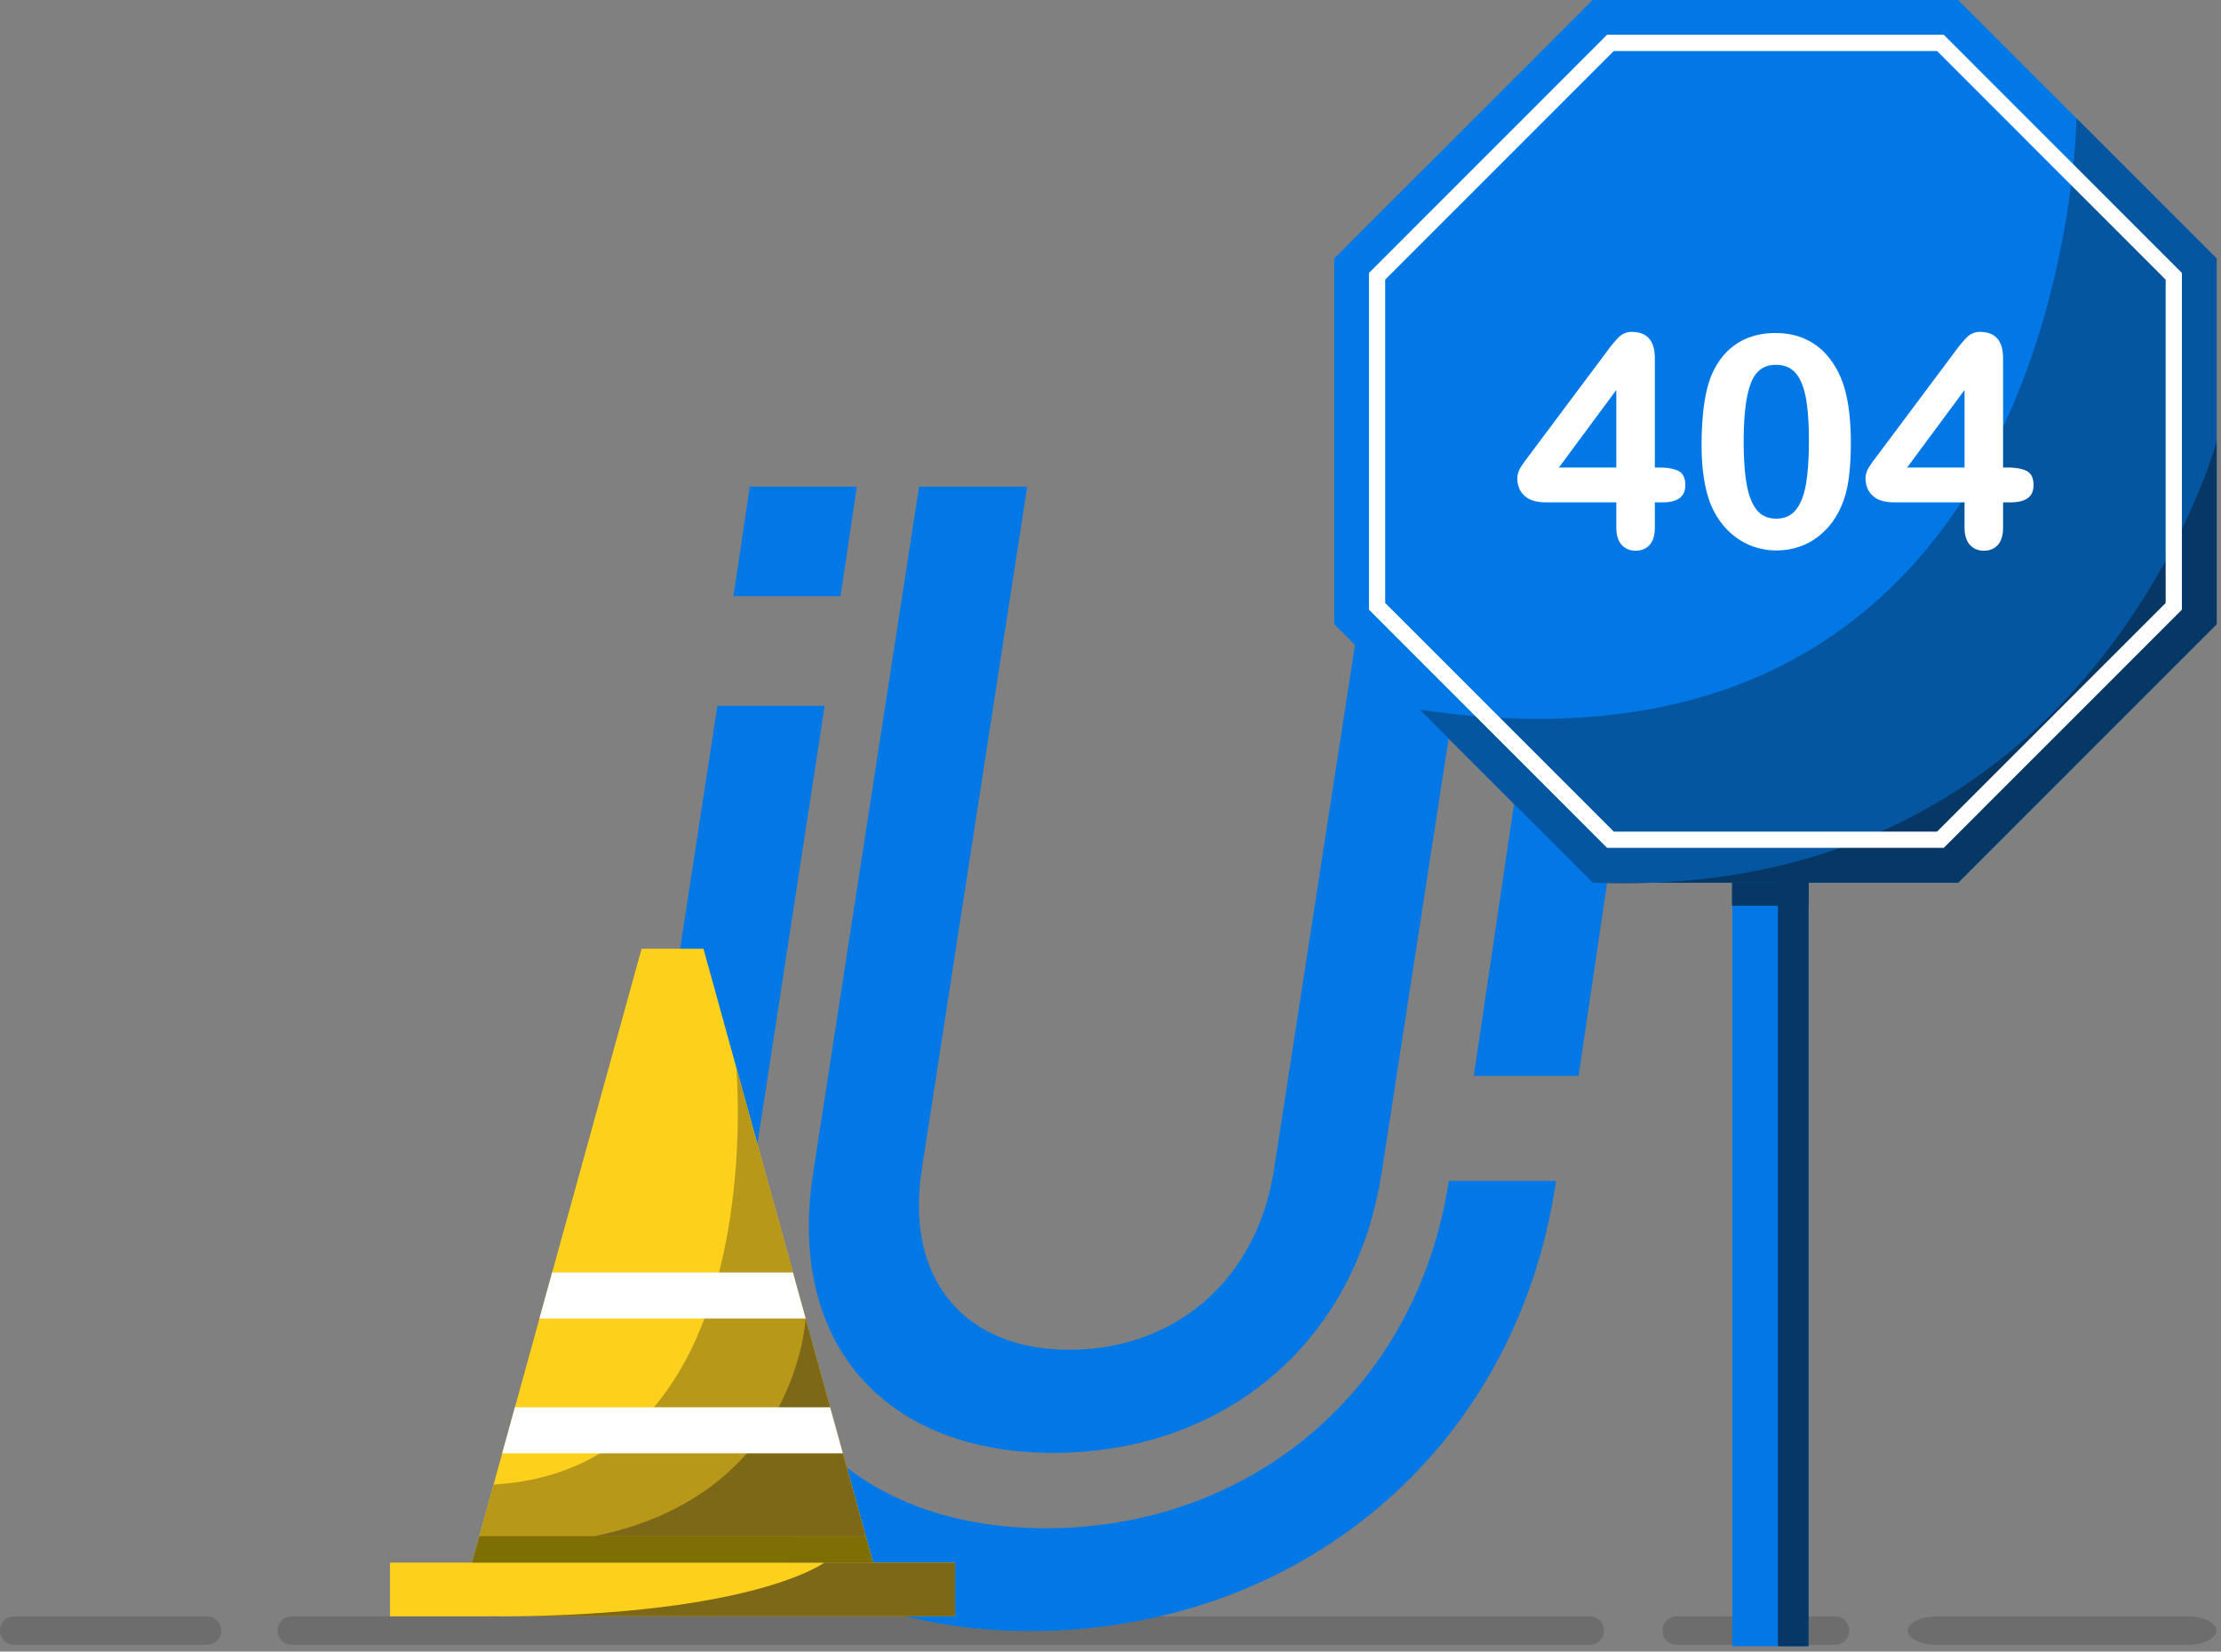
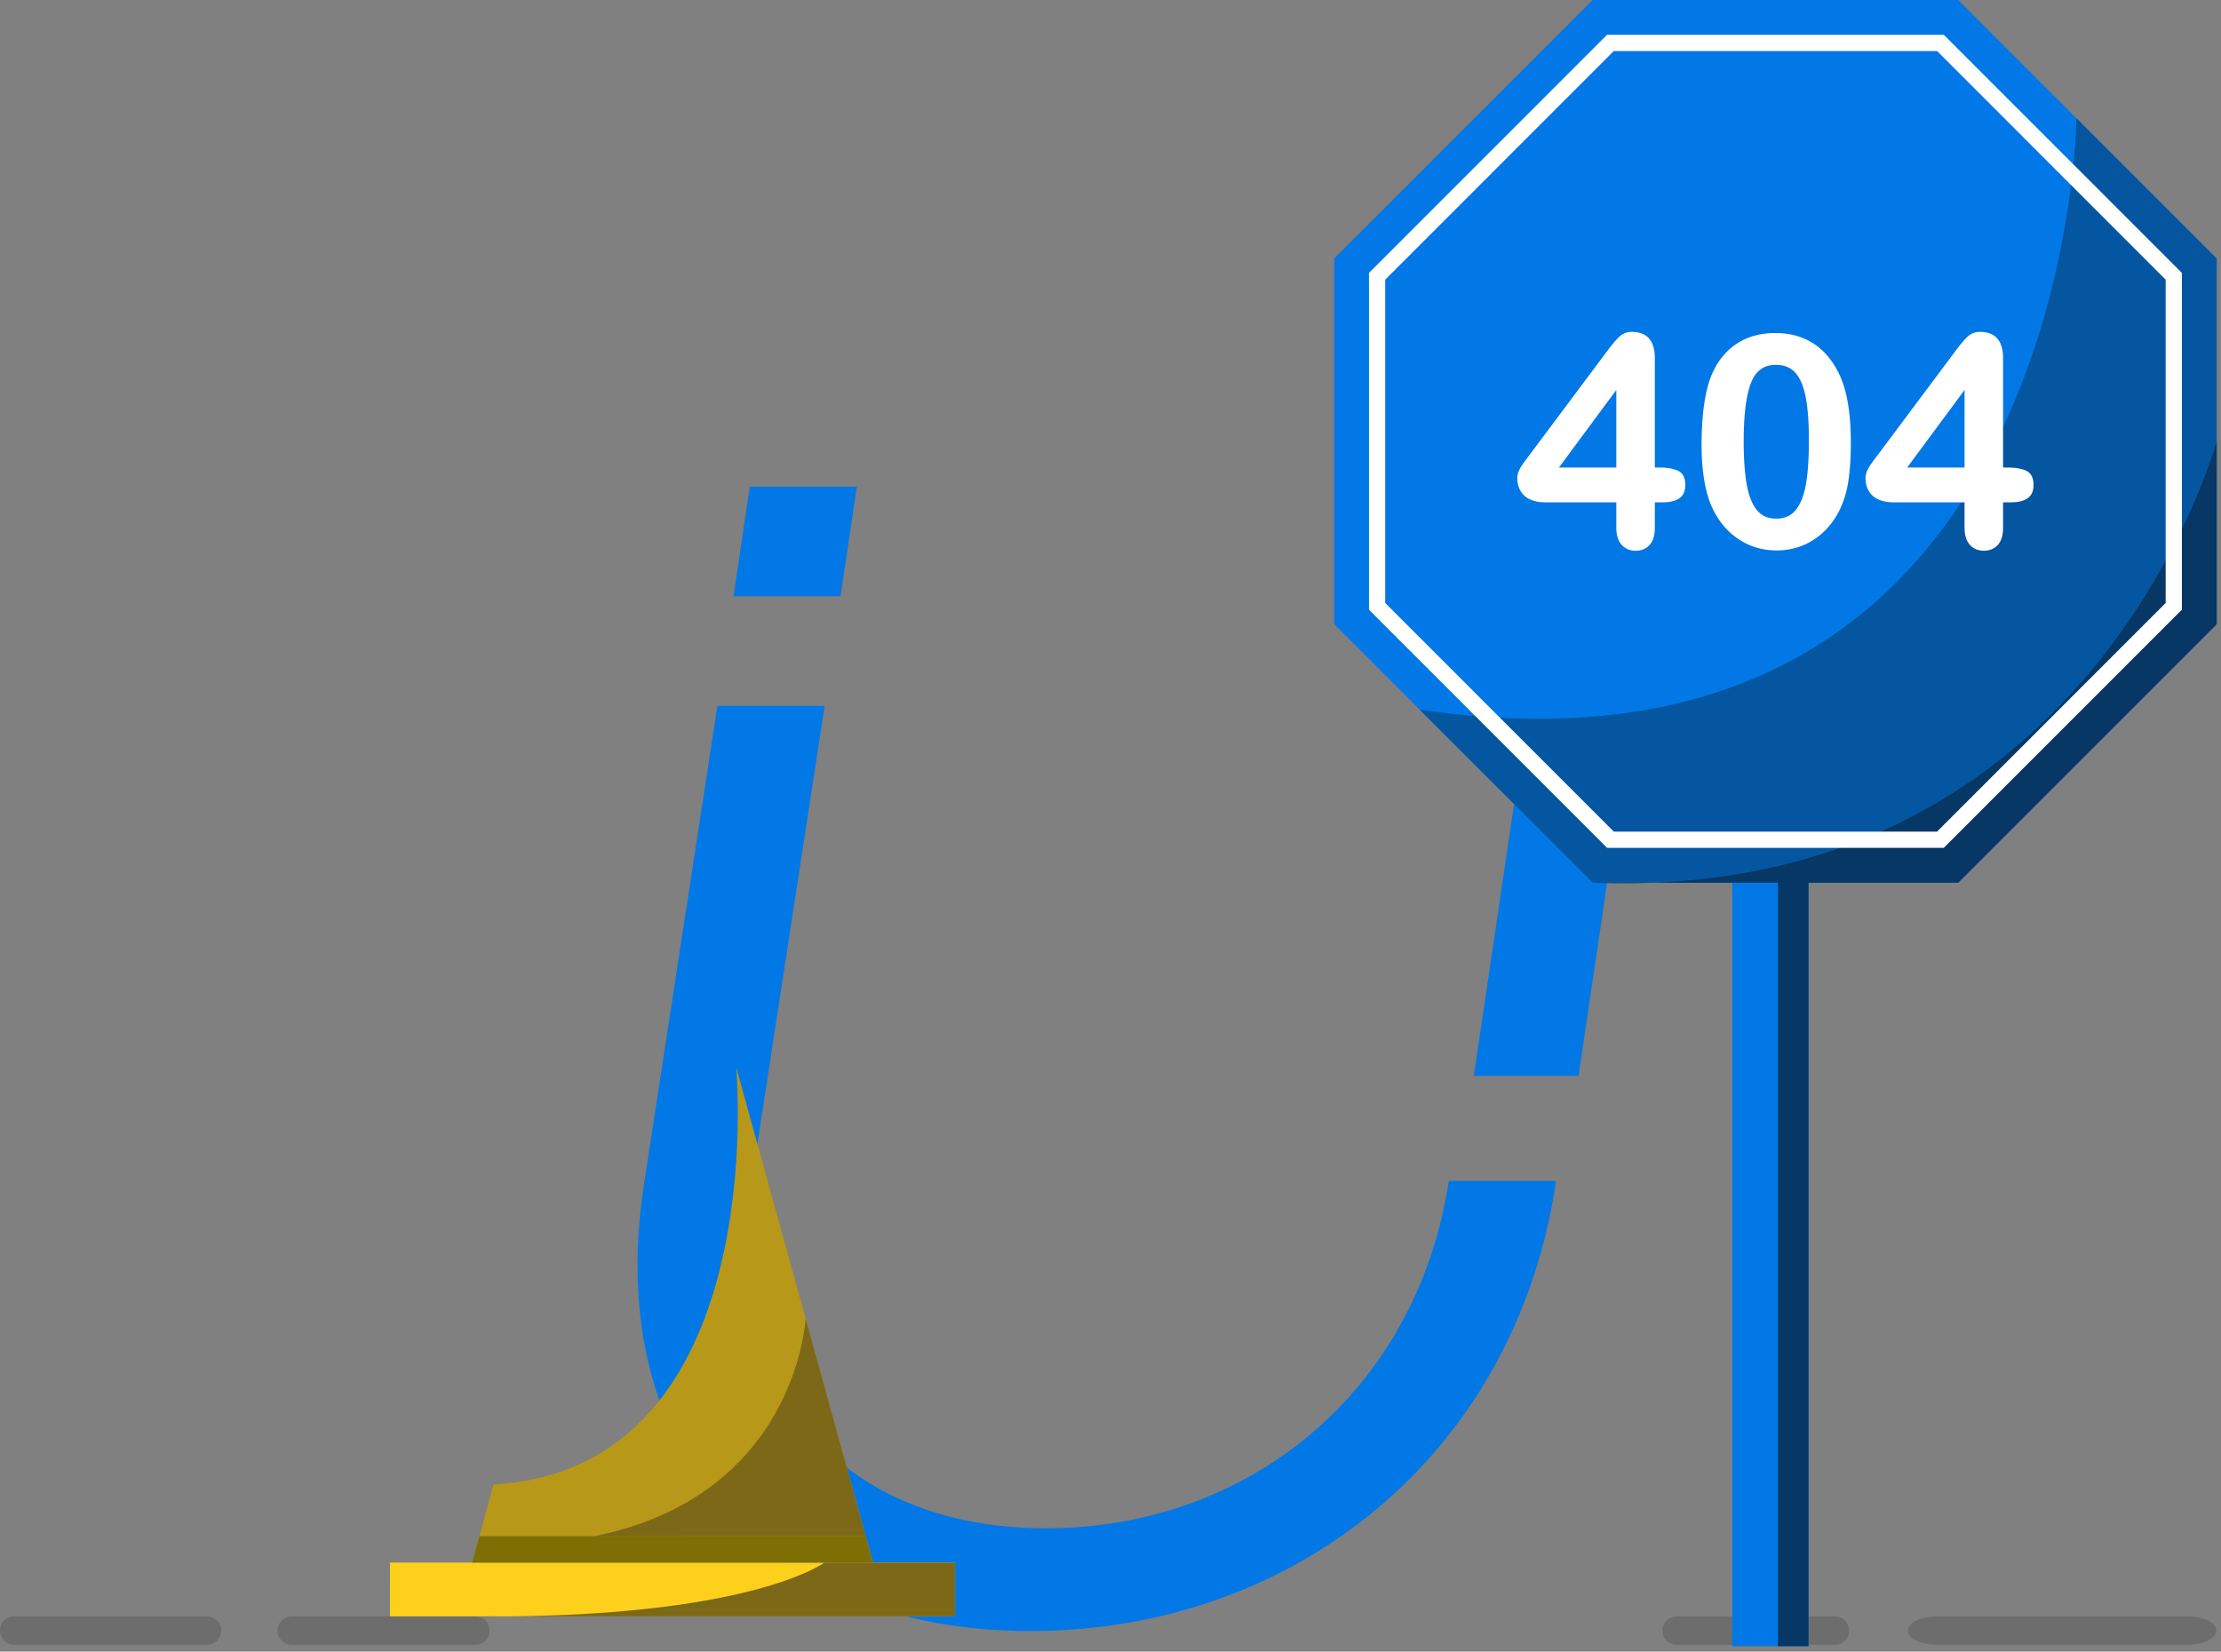
<svg xmlns="http://www.w3.org/2000/svg" width="324" height="241" viewBox="0 0 324 241">
  <rect x="0" y="0" width="324" height="241" fill="#808080" stroke="none" />
  <g fill="none" fill-rule="evenodd">
-     <path d="M231.936 240H66.226a2.037 2.037 0 0 1-2.036-2.037v-.06c0-1.124.911-2.037 2.036-2.037h165.71c1.124 0 2.036.913 2.036 2.038v.059a2.037 2.037 0 0 1-2.036 2.037" fill="#6D6D6D" />
    <path d="M69.368 240H42.534a2.037 2.037 0 0 1-2.037-2.037v-.06c0-1.124.912-2.037 2.037-2.037h26.834c1.125 0 2.036.913 2.036 2.038v.059A2.037 2.037 0 0 1 69.368 240M30.23 240H2.035A2.037 2.037 0 0 1 0 237.963v-.06c0-1.124.912-2.037 2.036-2.037H30.23c1.125 0 2.037.913 2.037 2.038v.059A2.037 2.037 0 0 1 30.229 240M267.711 240h-23.143a2.037 2.037 0 0 1-2.036-2.037v-.06c0-1.124.911-2.037 2.036-2.037h23.143c1.125 0 2.037.913 2.037 2.038v.059A2.037 2.037 0 0 1 267.71 240M319.097 240h-36.545c-2.335 0-4.227-.912-4.227-2.037v-.06c0-1.124 1.892-2.037 4.227-2.037h36.545c2.335 0 4.228.913 4.228 2.038v.059c0 1.125-1.893 2.037-4.228 2.037" fill="#6D6D6D" />
    <g fill="#0278E6">
      <path d="M211.348 172.372c-4.729 30.81-29.352 50.63-58.753 50.63-29.405 0-47.672-19.82-42.941-50.63L120.302 103h-15.648l-10.729 69.913C87.882 212.289 111.987 238 150.29 238c38.578 0 70.576-25.711 76.622-65.087l.088-.589h-15.645l-.007.048zM227.721 71 215 157h15.279L243 71zM125 71h-15.62L107 87h15.619z" />
-       <path d="M153.647 212c24.468 0 44-15.576 47.898-40.827L217 71h-15.771l-15.372 99.64c-2.526 16.382-14.663 26.317-29.89 26.317-14.948 0-24.02-9.935-21.495-26.317L149.848 71h-15.772l-15.454 100.173C114.727 196.423 129.451 212 153.647 212" />
    </g>
-     <path fill="#FDD11B" d="M127.359 228.01H68.86l1.064-3.855 2.079-7.527 1.259-4.558 1.856-6.72 3.577-12.954 1.856-6.72 13.046-47.241h9.025l4.781 17.313 8.265 29.928 1.856 6.72 3.577 12.954 1.856 6.72 3.337 12.085z" />
    <path d="M127.359 228.01H68.86l1.064-3.855 2.079-7.527c40.764-2.41 35.4-60.88 35.4-60.88l18.891 68.407 1.065 3.855z" fill="#B79818" />
    <path fill="#FDD11B" d="M56.891 235.851h82.437v-7.84H56.89z" />
    <path fill="#7D6F04" d="M127.359 228.01H68.86l1.064-3.855h56.37z" />
    <path d="M117.524 192.396s-1.226 25.864-30.93 31.78l39.7-.02-8.77-31.76z" fill="#7C6817" />
-     <path fill="#FFF" d="M117.524 192.396H78.695l1.856-6.72h35.117zM122.957 212.07H73.262l1.856-6.72H121.1z" />
    <path d="M120.26 228.01s-10.927 8.253-51.4 7.841h70.468v-7.84H120.26z" fill="#7C6817" />
    <g>
      <path fill="#0278E6" d="M252.707 240.212h11.12V128.254h-11.12z" />
-       <path fill="#063765" d="M252.663 132.167h11.164v-3.871h-11.164z" />
      <path fill="#0278E6" d="m232.338 0-37.706 37.721v53.346l37.706 37.722h53.324l37.705-37.722V37.721L285.662 0z" />
      <path d="M323.368 37.721v53.347l-37.706 37.72h-53.324l-25.229-25.238c94.817 13.98 95.801-86.295 95.801-86.295l20.458 20.466z" fill="#0556A1" />
      <path d="M323.368 64.394s-18.127 67.335-91.03 64.395h53.324l37.706-37.721V64.394z" fill="#063765" />
      <path stroke="#FFF" stroke-width="2.368" d="M317.111 40.314v48.161l-34.04 34.055H234.93l-34.041-34.055V40.314l34.04-34.055h48.142z" />
      <path fill="#063765" d="M259.362 240.212h4.465V128.254h-4.465z" />
      <path d="M235.789 56.902v11.321h-8.375l8.375-11.32zm8.976 11.777c-.67-.302-1.565-.456-2.66-.456h-.696v-15.96c0-2.544-1.135-3.834-3.374-3.834a2.57 2.57 0 0 0-1.817.713c-.473.444-1.081 1.165-1.808 2.145l-11.061 14.802-.773 1.024c-.211.283-.418.578-.613.878a4.378 4.378 0 0 0-.459.898 2.577 2.577 0 0 0-.158.871c0 1.085.356 1.957 1.058 2.592.695.63 1.741.95 3.109.95h10.276v3.683c0 1.09.26 1.933.771 2.504.518.577 1.204.87 2.039.87.848 0 1.537-.285 2.048-.848.505-.558.762-1.408.762-2.526v-3.683h1.072c1.094 0 1.933-.198 2.494-.59.583-.406.879-1.055.879-1.928 0-1.07-.366-1.778-1.089-2.105zM254.825 70.768c-.302-1.65-.456-3.801-.456-6.394 0-3.814.357-6.67 1.062-8.488.69-1.783 1.88-2.65 3.642-2.65 1.213 0 2.174.396 2.854 1.174.696.798 1.2 2.002 1.499 3.58.302 1.603.455 3.695.455 6.216 0 2.663-.146 4.843-.435 6.48-.285 1.615-.783 2.87-1.482 3.73-.69.848-1.622 1.261-2.85 1.261-1.187 0-2.1-.396-2.789-1.213-.697-.825-1.202-2.068-1.5-3.696m11.289-19.366a9.148 9.148 0 0 0-3.147-2.092c-1.188-.474-2.526-.714-3.977-.714-2.201 0-4.124.542-5.716 1.61-1.592 1.07-2.821 2.642-3.655 4.678-.477 1.22-.832 2.697-1.055 4.39-.223 1.684-.336 3.604-.336 5.705 0 1.631.103 3.169.305 4.57.202 1.406.525 2.71.962 3.878.859 2.142 2.157 3.844 3.858 5.058 1.703 1.216 3.655 1.833 5.803 1.833 1.865 0 3.585-.46 5.112-1.365 1.525-.904 2.785-2.207 3.746-3.874.759-1.35 1.286-2.875 1.567-4.533.28-1.647.42-3.639.42-5.922 0-4.213-.54-7.522-1.604-9.835-.62-1.338-1.388-2.477-2.283-3.387M286.589 56.902v11.321h-8.375l8.375-11.32zm8.976 11.777c-.67-.302-1.565-.456-2.66-.456h-.697v-15.96c0-2.544-1.135-3.834-3.373-3.834a2.57 2.57 0 0 0-1.818.713c-.472.444-1.08 1.166-1.808 2.145l-11.06 14.802c-.307.405-.564.746-.773 1.024-.212.283-.418.578-.613.878a4.358 4.358 0 0 0-.459.898 2.577 2.577 0 0 0-.158.871c0 1.085.356 1.957 1.057 2.592.696.63 1.742.95 3.11.95h10.276v3.683c0 1.09.26 1.933.771 2.504.518.577 1.204.87 2.039.87.848 0 1.537-.285 2.048-.848.505-.558.761-1.408.761-2.526v-3.683h1.073c1.094 0 1.933-.198 2.494-.59.583-.406.879-1.055.879-1.928 0-1.07-.367-1.778-1.089-2.105z" fill="#FFF" />
    </g>
  </g>
</svg>